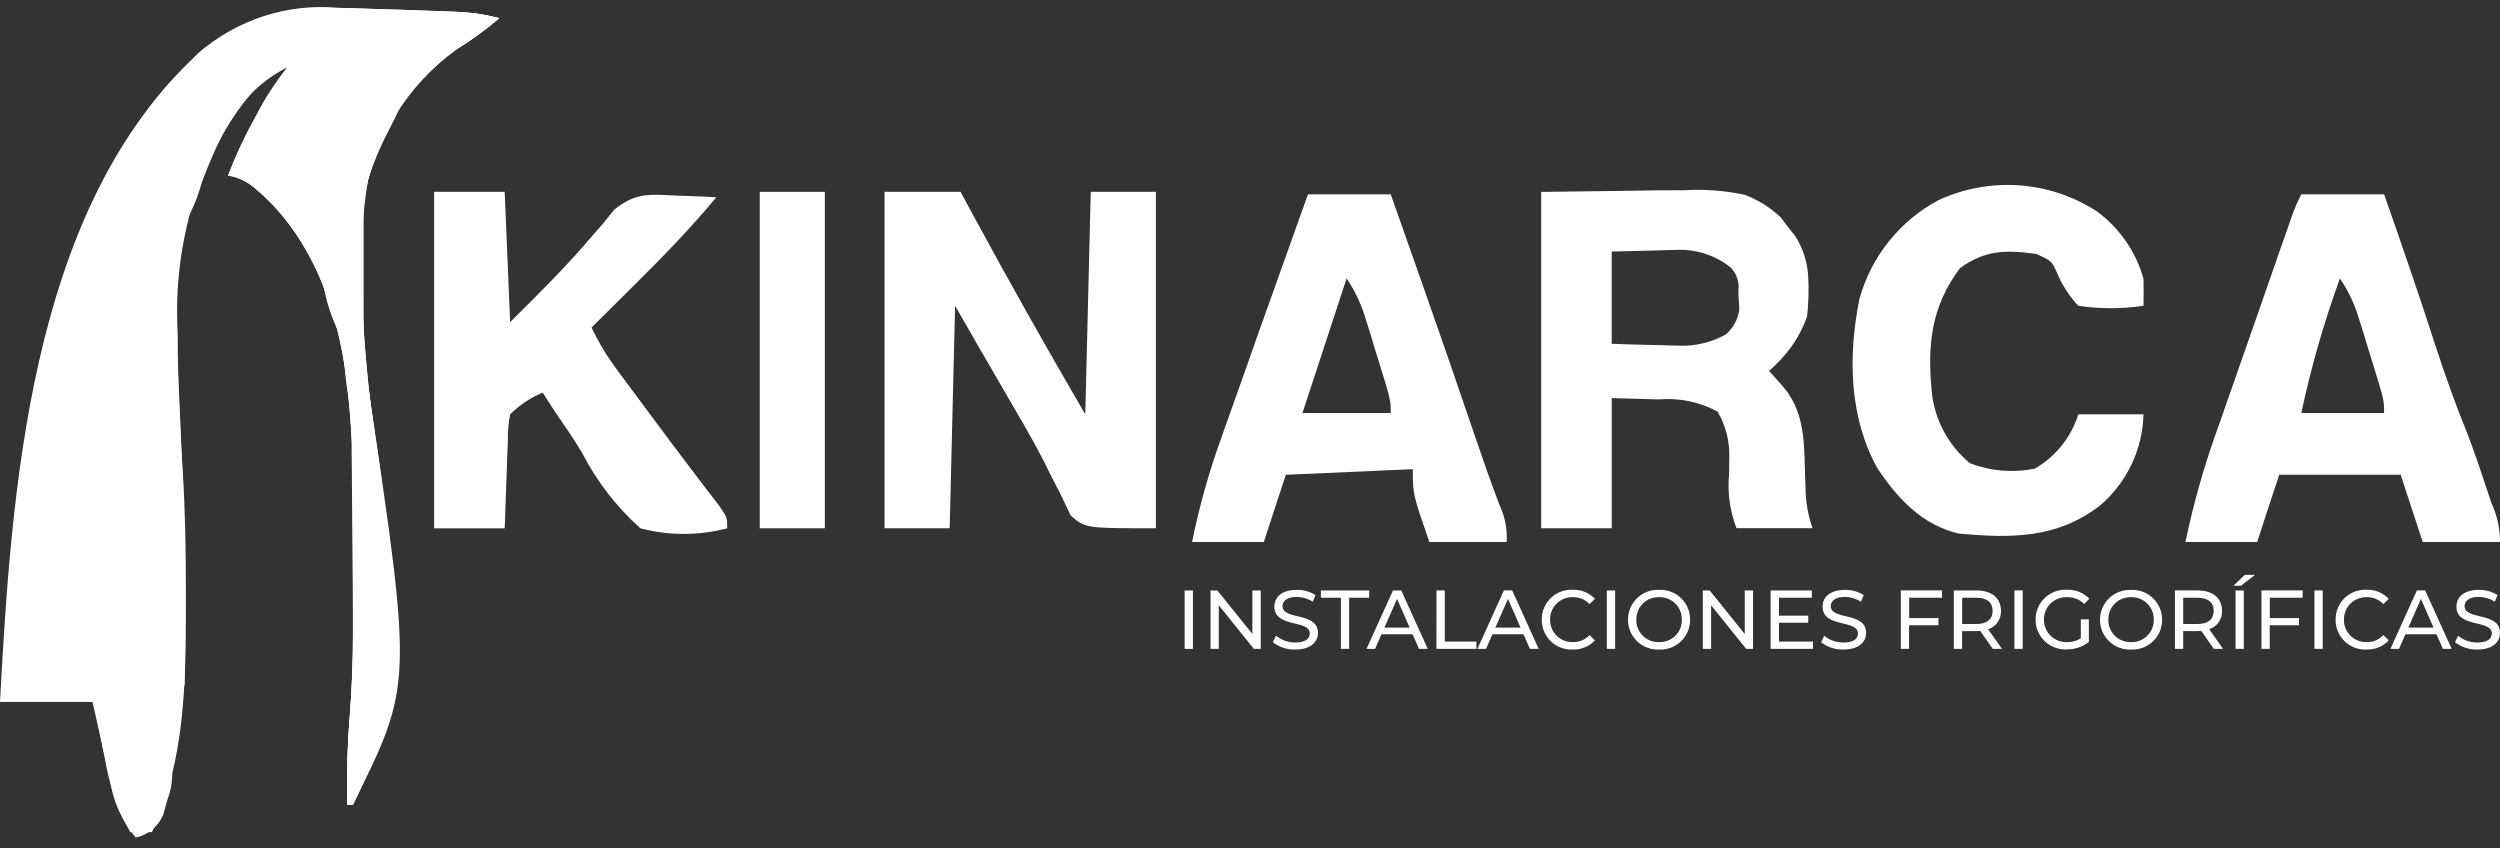
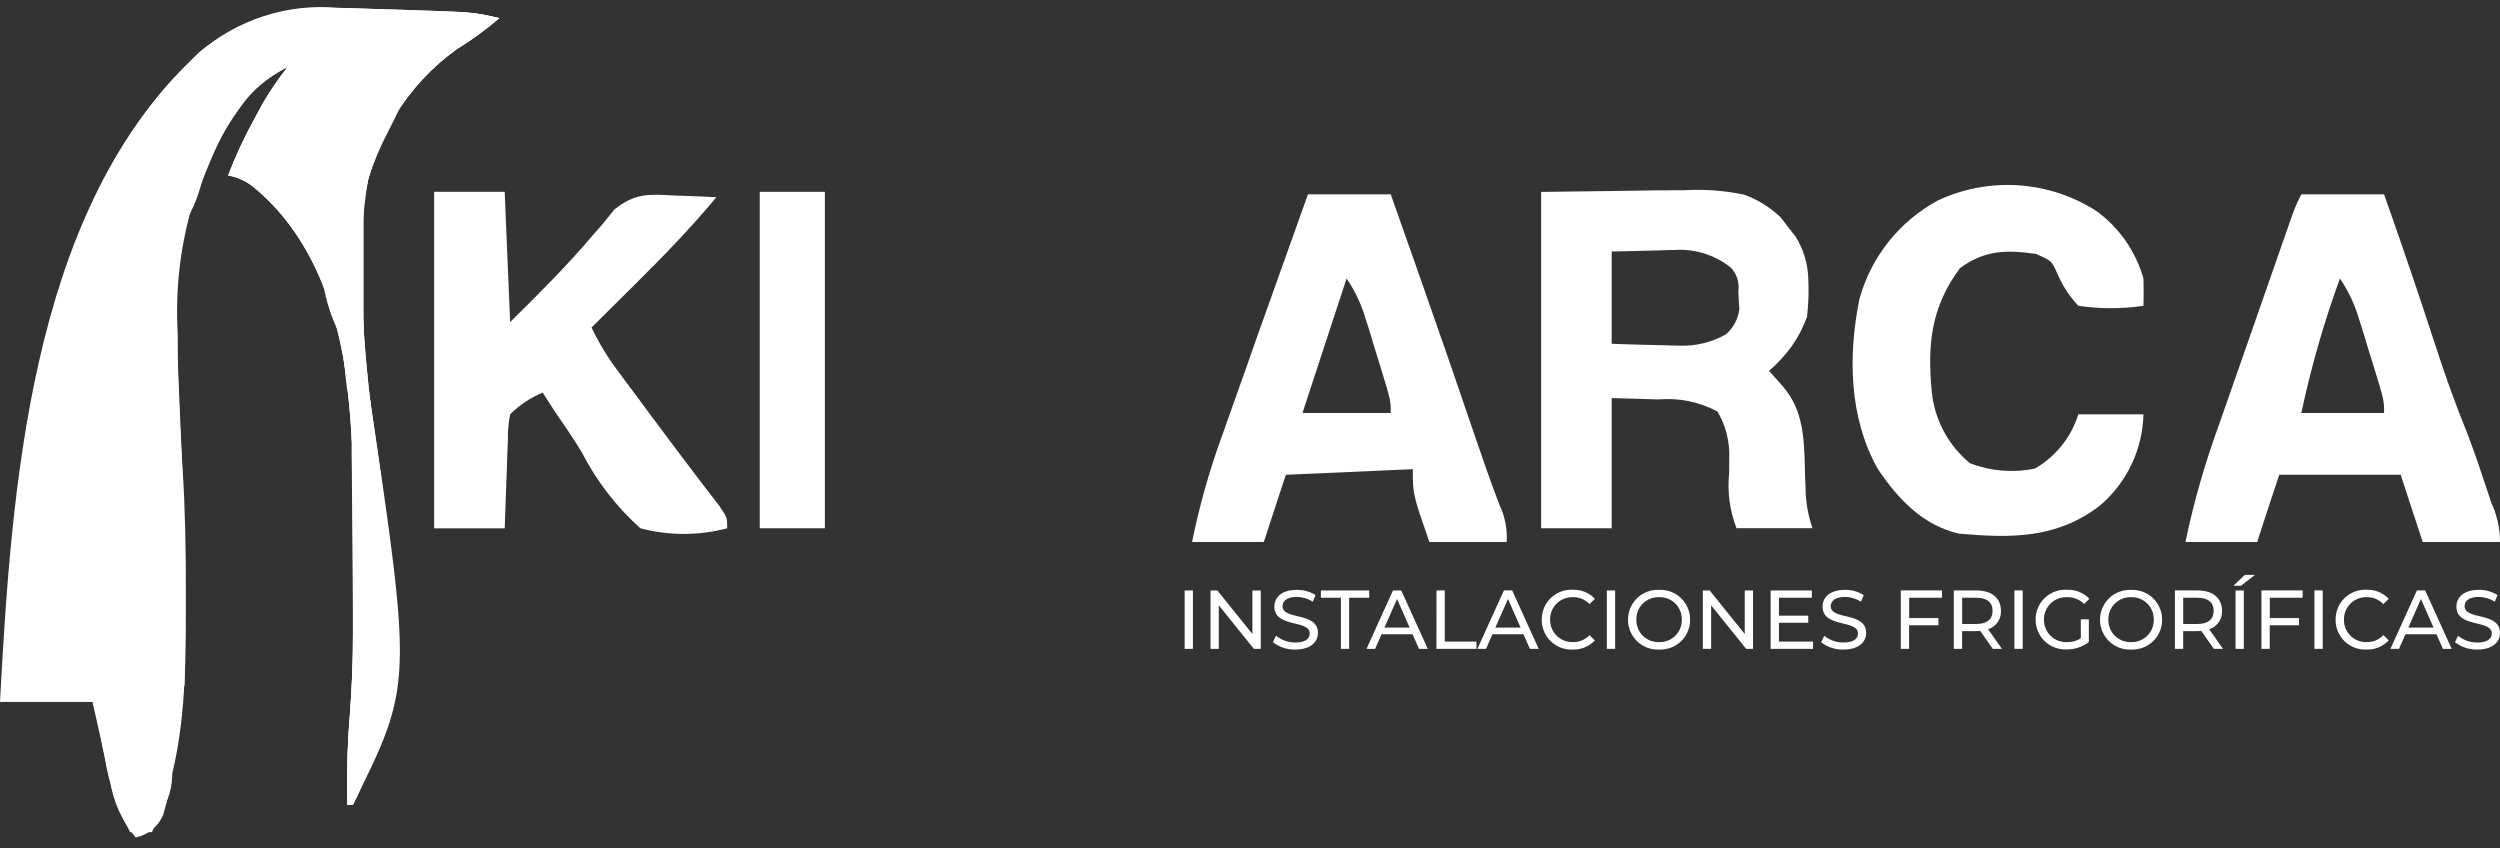
<svg xmlns="http://www.w3.org/2000/svg" width="168" height="57" viewBox="0 0 168 57" fill="none">
  <rect x="0" y="0" width="168" height="57" fill="#333333" stroke="none" />
  <path d="M23.492 0.546L25.084 0.599C25.893 0.628 26.702 0.653 27.511 0.676C31.828 0.816 31.828 0.816 33.553 1.22C32.657 1.982 31.704 2.676 30.703 3.294C29.019 4.506 27.596 6.045 26.519 7.819C25.442 9.592 24.734 11.565 24.436 13.619C24.305 14.954 24.281 16.289 24.277 17.629V18.844C24.399 22.727 24.758 26.599 25.353 30.438C26.456 38.595 27.504 46.474 23.712 54.096H23.347C23.297 52.012 23.357 49.926 23.526 47.848C23.754 44.754 23.779 41.668 23.779 38.567C23.779 37.601 23.787 36.635 23.793 35.674C23.831 32.598 23.698 29.521 23.394 26.46L23.311 25.673C22.718 20.778 20.922 15.727 17.007 12.545C16.519 12.155 15.94 11.896 15.325 11.794C15.833 10.471 16.432 9.184 17.119 7.945L17.675 6.918C18.169 6.075 18.722 5.269 19.329 4.503C15.484 6.426 14.157 10.289 12.826 14.133C12.076 16.834 11.778 19.641 11.944 22.44L11.95 23.765C11.972 26.334 12.094 28.883 12.267 31.448C12.448 34.229 12.49 37 12.49 39.784C12.49 40.052 12.49 40.32 12.49 40.596C12.49 45.805 12.453 51.124 10.209 55.92H8.75C7.902 54.365 7.324 52.677 7.041 50.929L6.898 50.195C6.689 49.199 6.577 48.186 6.564 47.168H0C0.765 33.084 1.973 14.57 12.763 4.138L13.342 3.563C16.006 1.121 23.229 0.539 23.492 0.546Z" fill="white" />
  <path d="M108.306 35.5H103.566V12.896L109.378 12.822L110.293 12.808H110.337L111.19 12.792C111.938 12.784 112.583 12.784 113.16 12.784C114.523 12.703 115.891 12.805 117.227 13.086C118.135 13.424 118.965 13.943 119.667 14.61L120.158 15.26L120.443 15.62L120.671 15.91C121.158 16.694 121.444 17.586 121.507 18.506C121.563 19.43 121.539 20.357 121.435 21.277C121.182 21.984 120.835 22.655 120.403 23.269C119.959 23.875 119.449 24.43 118.881 24.922L119.771 25.924C121.186 27.521 121.235 29.44 121.288 31.47C121.299 31.888 121.309 32.321 121.333 32.749C121.336 33.684 121.494 34.612 121.801 35.495H116.694C116.24 34.322 116.07 33.059 116.198 31.808C116.203 31.474 116.209 31.17 116.205 30.864C116.261 29.742 115.988 28.628 115.42 27.658C114.221 27.014 112.861 26.729 111.504 26.838H111.317L109.702 26.789H109.642L108.307 26.749V35.501L108.306 35.5ZM112.466 16.802H112.222L111.326 16.831H111.292L108.906 16.889L108.306 16.901V23.101C108.926 23.125 109.74 23.154 110.55 23.172L111.44 23.191H111.47H111.582C112.019 23.209 112.432 23.227 112.823 23.227C113.926 23.274 115.02 23.011 115.982 22.468C116.478 22.04 116.799 21.445 116.884 20.795C116.856 20.36 116.856 20.36 116.83 19.933C116.824 19.801 116.822 19.676 116.821 19.554C116.857 19.274 116.832 18.99 116.747 18.721C116.662 18.452 116.519 18.205 116.328 17.997C115.24 17.12 113.859 16.693 112.466 16.802Z" fill="white" />
-   <path d="M59.442 12.891H64.548L65.365 14.402C67.816 18.926 70.338 23.406 72.93 27.842L73.299 12.891H77.675V35.5C72.934 35.5 72.934 35.5 71.946 34.636L71.34 33.357C71.088 32.863 70.835 32.37 70.581 31.877L70.159 31.016C69.344 29.433 68.441 27.911 67.544 26.372C66.415 24.436 65.301 22.491 64.183 20.549L63.818 35.5H59.442V12.891Z" fill="white" />
  <path d="M151.682 36.423H146.861C147.422 33.738 148.178 31.098 149.123 28.524L149.568 27.251C149.902 26.305 150.2 25.44 150.493 24.608C151.009 23.137 151.522 21.665 151.911 20.547L152.81 17.973L153.001 17.426V17.417L153.237 16.743L153.244 16.724L153.635 15.611L153.985 14.61C154.165 14.076 154.387 13.558 154.649 13.059L160.212 13.059C161.616 17.055 162.66 20.127 163.596 23.022C164.345 25.331 165.036 27.244 165.772 29.044C166.282 30.368 166.741 31.74 167.167 33.032L167.417 33.786C167.804 34.611 168.003 35.512 168 36.423H162.808L161.77 33.267L161.325 31.9H153.166L152.61 33.58L151.682 36.423ZM157.245 18.712C156.168 21.662 155.301 24.683 154.649 27.755H160.212C160.212 26.899 160.212 26.899 159.458 24.445L159.146 23.444L158.995 22.947V22.934L158.847 22.449L158.712 22.014L158.543 21.492C158.261 20.502 157.822 19.562 157.243 18.711L157.245 18.712Z" fill="white" />
  <path d="M84.928 36.423H80.107C80.592 34.031 81.253 31.678 82.086 29.384L82.447 28.364C82.824 27.297 83.211 26.213 83.585 25.165L83.838 24.453L84.335 23.029C85.447 19.896 86.612 16.635 87.895 13.059H93.458C94.119 14.931 94.648 16.435 95.127 17.793L95.2 18L95.38 18.511C96.74 22.372 97.979 25.955 99.17 29.465C99.624 30.8 100.171 32.377 100.774 33.955C101.14 34.724 101.302 35.574 101.246 36.423H96.053C94.941 33.22 94.941 33.22 94.941 31.528L86.411 31.905L85.855 33.585L84.928 36.423ZM90.491 18.712L89.735 21.015L89.717 21.07L87.525 27.755H93.458C93.458 26.899 93.458 26.899 92.704 24.445L92.392 23.444L92.241 22.947V22.934L92.093 22.449L91.958 22.014L91.789 21.492C91.508 20.502 91.069 19.563 90.491 18.712Z" fill="white" />
  <path d="M29.175 12.891H33.915L34.28 21.643C36.213 19.736 38.12 17.843 39.871 15.767L40.48 15.079L41.274 14.091C42.662 12.963 43.61 13.041 45.334 13.141L46.153 13.166C46.82 13.187 47.476 13.22 48.137 13.255C46.433 15.305 44.608 17.192 42.714 19.067L41.848 19.928C41.15 20.622 40.451 21.315 39.751 22.008C40.248 23.054 40.852 24.047 41.553 24.97L42.194 25.837L42.874 26.748L43.565 27.682C44.586 29.06 45.615 30.432 46.653 31.798L47.117 32.409C47.519 32.936 47.923 33.462 48.33 33.986C48.868 34.771 48.868 34.771 48.868 35.501C46.956 36.005 44.946 36.005 43.034 35.501C41.419 34.055 40.084 32.324 39.097 30.394C38.531 29.457 37.912 28.561 37.29 27.66C37.015 27.236 36.741 26.811 36.47 26.384C35.651 26.721 34.907 27.217 34.281 27.843C34.167 28.418 34.116 29.004 34.13 29.59L34.088 30.63L34.053 31.718L34.011 32.815C33.977 33.71 33.945 34.606 33.916 35.502H29.175V12.891Z" fill="white" />
  <path d="M140.871 14.175C142.41 15.292 143.528 16.895 144.042 18.726C144.056 19.333 144.059 19.942 144.042 20.549C142.591 20.765 141.117 20.765 139.666 20.549C139.056 19.903 138.569 19.151 138.229 18.331C137.865 17.525 137.865 17.525 136.817 17.061C134.814 16.786 133.376 16.799 131.711 18.018C129.754 20.646 129.509 23.186 129.82 26.382C130.02 28.235 130.936 29.936 132.372 31.123C133.765 31.665 135.285 31.792 136.748 31.488C138.144 30.682 139.186 29.38 139.665 27.841H144.041C144.012 29.01 143.738 30.16 143.235 31.216C142.732 32.272 142.012 33.21 141.123 33.969C138.221 36.203 135.187 36.171 131.642 35.86C129.195 35.295 127.536 33.524 126.173 31.485C124.247 28.042 124.184 23.887 124.955 20.087C125.344 18.681 126.014 17.369 126.925 16.229C127.835 15.09 128.967 14.146 130.253 13.457C131.94 12.673 133.798 12.328 135.654 12.454C137.51 12.58 139.305 13.172 140.871 14.175Z" fill="white" />
  <path d="M22.726 0.524L23.49 0.547L25.082 0.601C25.891 0.629 26.7 0.654 27.508 0.677C31.826 0.818 31.826 0.818 33.551 1.221C32.655 1.983 31.703 2.677 30.703 3.295C29.018 4.507 27.595 6.046 26.518 7.82C25.442 9.594 24.733 11.566 24.436 13.62C24.304 14.955 24.28 16.29 24.276 17.631V18.846C24.398 22.729 24.757 26.601 25.352 30.44C26.455 38.596 27.503 46.475 23.711 54.097H23.346C23.296 52.013 23.356 49.927 23.525 47.849C23.753 44.755 23.778 41.669 23.778 38.568C23.778 37.602 23.786 36.637 23.792 35.675C23.83 32.599 23.697 29.523 23.393 26.461L23.31 25.674C22.717 20.779 20.921 15.728 17.006 12.546C16.518 12.156 15.939 11.898 15.323 11.795C15.832 10.472 16.432 9.185 17.119 7.945L17.675 6.918C18.169 6.075 18.722 5.269 19.329 4.503C16.079 6.128 14.89 8.897 13.602 12.121C13.311 12.917 12.906 13.667 12.4 14.346C12.484 10.943 13.833 7.693 16.182 5.23C18.135 3.42 20.68 2.384 23.341 2.315L22.475 3.386C20.653 5.962 18.994 8.649 17.506 11.431L18.015 11.822C19.502 12.957 20.695 14.431 21.495 16.122L22.144 17.396L22.612 18.356L22.683 17.711C23.293 12.406 23.978 8.499 27.716 4.499L27.103 4.818L26.302 5.229L25.508 5.639C25.075 5.897 24.571 6.009 24.069 5.959C24.343 3.543 24.343 3.543 25.163 2.312C24.339 1.487 22.629 1.834 21.517 1.831C19.466 1.824 17.451 2.369 15.683 3.41L14.928 3.827C10.178 6.91 7.894 13.183 6.156 18.29L5.902 19.035C4.179 24.779 2.907 30.65 2.1 36.593C1.966 37.409 1.832 38.225 1.698 39.041C1.374 41.02 1.052 42.999 0.732 44.978H0.367C0.309 42.25 0.461 39.522 0.823 36.818L0.971 35.675C2.418 24.82 4.543 12.083 12.765 4.136L13.343 3.561C14.621 2.448 16.111 1.605 17.724 1.083C19.336 0.561 21.038 0.371 22.726 0.524Z" fill="white" />
  <path d="M51.054 12.891H55.43V35.5H51.054V12.891Z" fill="white" />
  <path d="M24.434 26.383H24.799C27.724 46.019 27.724 46.019 23.702 54.097H23.337C23.285 52.042 23.347 49.986 23.522 47.938C23.7 45.55 23.725 43.179 23.711 40.784L23.706 39.655C23.695 38.097 23.682 36.544 23.667 34.993C23.656 33.847 23.648 32.7 23.643 31.553L23.629 30.489V29.5L23.621 28.633C23.716 27.831 23.995 27.061 24.434 26.383Z" fill="white" />
  <path d="M24.434 0.858C25.612 0.847 26.79 0.838 27.968 0.831L28.976 0.822H29.955L30.852 0.815C31.762 0.87 32.666 1.006 33.552 1.222C32.656 1.984 31.703 2.678 30.703 3.296C28.099 5.096 26.154 7.696 25.164 10.703L24.766 11.898C24.327 14.391 24.201 16.93 24.39 19.454C24.39 19.985 24.393 20.517 24.4 21.049C24.408 22.341 24.42 23.633 24.436 24.925C23.083 22.488 23.263 19.912 23.251 17.199L23.229 15.999C23.212 12.59 23.645 9.645 25.759 6.876L26.434 5.976L26.99 5.235L27.353 4.502L26.122 5.232C24.892 5.962 24.892 5.962 24.071 5.962C24.344 3.547 24.344 3.547 25.164 2.315L24.434 0.858Z" fill="white" />
  <path d="M4.743 39.147C5.308 39.951 5.723 40.852 5.967 41.804L6.236 42.746L6.516 43.747L6.807 44.774C7.668 47.86 8.418 50.968 9.115 54.095C9.882 53.44 10.47 52.601 10.824 51.656L11.303 50.448C11.683 51.53 11.66 52.713 11.238 53.779L10.972 54.739C10.813 55.128 10.561 55.472 10.237 55.741C9.914 56.009 9.53 56.195 9.119 56.28C8.186 55.171 7.586 53.821 7.385 52.386L7.224 51.677C7.055 50.932 6.89 50.187 6.726 49.44C6.615 48.944 6.504 48.449 6.393 47.953C6.177 47.014 5.964 46.071 5.753 45.125C5.527 44.129 5.286 43.137 5.032 42.15C4.773 41.172 4.675 40.157 4.743 39.147Z" fill="white" />
  <path d="M11.307 19.819H11.672C12.217 28.581 12.512 37.295 12.402 46.075H12.036L11.975 44.984C11.9 43.636 11.824 42.287 11.744 40.939C11.711 40.357 11.678 39.776 11.645 39.194C11.598 38.354 11.551 37.514 11.502 36.674L11.459 35.895C11.385 34.638 11.279 33.392 11.116 32.145C10.974 31.075 10.9 29.998 10.893 28.919V27.941V26.953V25.969C10.9 23.912 11.039 21.858 11.307 19.819Z" fill="white" />
  <path d="M24.435 26.383H24.8C24.986 27.652 25.169 28.92 25.348 30.189L25.506 31.265C25.814 33.391 25.945 35.539 25.895 37.687H25.529V35.135H24.799L24.434 42.064H24.069C24 40.066 23.935 38.065 23.875 36.063C23.853 35.383 23.83 34.703 23.807 34.023C23.773 33.046 23.742 32.068 23.714 31.091L23.679 30.171C23.611 27.569 23.611 27.569 24.435 26.383Z" fill="white" />
  <path d="M23.706 12.891H24.435V24.925C23.605 23.292 23.212 21.473 23.293 19.643V18.52V17.359V16.181V14.038C23.341 13.256 23.341 13.256 23.706 12.891Z" fill="white" />
  <path d="M16.776 4.869L17.87 5.234L17.39 5.692C15.689 7.552 14.395 9.747 13.59 12.135C13.306 12.928 12.905 13.675 12.401 14.35C12.436 11.052 13.723 7.891 16.002 5.507L16.776 4.869Z" fill="white" />
  <path d="M26.988 5.233H27.717C27.238 6.471 26.69 7.681 26.075 8.857C25.544 9.865 25.102 10.918 24.753 12.002L24.434 12.892L23.34 13.256C23.588 10.24 24.878 7.403 26.988 5.233Z" fill="white" />
  <path d="M22.976 15.443H23.34L23.395 16.684C23.424 19.204 23.722 21.713 24.285 24.169C24.506 25.626 24.556 27.103 24.434 28.572C23.223 27.36 23.308 25.711 23.09 24.058L22.939 22.961C22.565 20.468 22.577 17.933 22.976 15.443Z" fill="white" />
  <path d="M4.743 39.147C5.29 39.912 5.697 40.769 5.942 41.678L6.185 42.504L6.43 43.362L6.683 44.224C7.074 45.157 7.282 46.157 7.296 47.168H6.202C5.956 46.174 5.713 45.179 5.472 44.183L5.261 43.334C4.871 41.974 4.696 40.561 4.743 39.147Z" fill="white" />
  <path d="M21.882 17.632C23.025 18.775 22.995 19.811 22.995 21.371L22.976 22.738C22.435 21.745 22.043 20.677 21.813 19.569L21.615 18.699L21.517 17.997L21.882 17.632Z" fill="white" />
  <path d="M5.838 18.726C5.299 21.149 5.299 21.149 4.333 21.803L3.649 22.008C3.751 21.529 3.858 21.05 3.968 20.572L4.148 19.764C4.475 18.808 4.858 18.726 5.838 18.726Z" fill="white" />
  <path d="M13.495 9.244H13.86C13.946 11.012 13.569 12.773 12.766 14.351H12.401C12.434 12.594 12.805 10.86 13.495 9.244Z" fill="white" />
  <path d="M6.566 47.169H7.296L8.026 50.452H6.931L6.566 47.169Z" fill="white" />
  <path d="M79.608 43.605H80.164V39.678H79.608V43.605ZM84.161 39.678V42.605L81.806 39.678H81.347V43.605H81.903V40.677L84.263 43.605H84.722V39.678H84.161ZM87.045 43.649C88.083 43.649 88.565 43.133 88.565 42.536C88.565 41.09 86.187 41.695 86.187 40.736C86.187 40.394 86.473 40.113 87.141 40.113C87.523 40.116 87.896 40.227 88.218 40.433L88.402 39.988C88.024 39.752 87.586 39.631 87.141 39.639C86.108 39.639 85.638 40.156 85.638 40.761C85.638 42.219 88.015 41.613 88.015 42.572C88.015 42.915 87.724 43.177 87.045 43.177C86.573 43.18 86.114 43.018 85.749 42.718L85.537 43.155C85.967 43.49 86.5 43.665 87.045 43.649ZM90.107 43.605H90.663V40.167H92.009V39.678H88.764V40.167H90.11L90.107 43.605ZM95.357 43.605H95.946L94.165 39.678H93.609L91.829 43.605H92.406L92.838 42.623H94.924L95.357 43.605ZM93.035 42.174L93.882 40.25L94.728 42.174H93.035ZM96.53 43.603H99.217V43.115H97.089V39.677H96.533L96.53 43.603ZM102.811 43.603H103.4L101.62 39.677H101.063L99.283 43.603H99.861L100.292 42.622H102.378L102.811 43.603ZM100.488 42.174L101.336 40.25L102.183 42.174H100.488ZM105.682 43.649C105.961 43.66 106.239 43.61 106.498 43.503C106.756 43.397 106.988 43.236 107.179 43.032L106.814 42.678C106.674 42.83 106.503 42.951 106.313 43.032C106.122 43.113 105.916 43.153 105.709 43.148C105.508 43.156 105.306 43.123 105.118 43.051C104.929 42.978 104.758 42.868 104.613 42.727C104.469 42.585 104.355 42.416 104.278 42.229C104.201 42.042 104.164 41.842 104.167 41.64C104.164 41.438 104.201 41.237 104.278 41.05C104.355 40.863 104.469 40.694 104.613 40.553C104.758 40.412 104.929 40.301 105.118 40.229C105.306 40.156 105.508 40.123 105.709 40.131C105.916 40.126 106.122 40.164 106.312 40.245C106.502 40.325 106.674 40.445 106.814 40.596L107.179 40.242C106.989 40.039 106.757 39.88 106.5 39.775C106.242 39.669 105.965 39.62 105.687 39.632C105.417 39.619 105.147 39.661 104.894 39.756C104.641 39.851 104.41 39.997 104.215 40.184C104.021 40.372 103.866 40.597 103.761 40.846C103.657 41.096 103.604 41.364 103.607 41.634C103.602 41.905 103.653 42.174 103.757 42.425C103.861 42.675 104.014 42.901 104.209 43.09C104.403 43.279 104.634 43.426 104.887 43.522C105.141 43.618 105.411 43.661 105.682 43.649ZM107.981 43.605H108.538V39.678H107.981V43.605ZM111.493 43.649C111.763 43.662 112.033 43.619 112.287 43.523C112.54 43.428 112.771 43.282 112.966 43.094C113.161 42.906 113.316 42.68 113.42 42.43C113.525 42.18 113.577 41.912 113.574 41.641C113.576 41.371 113.523 41.103 113.419 40.854C113.314 40.605 113.159 40.38 112.965 40.192C112.77 40.005 112.539 39.859 112.286 39.764C112.033 39.669 111.764 39.626 111.494 39.638C111.223 39.625 110.953 39.667 110.699 39.762C110.445 39.857 110.213 40.003 110.018 40.19C109.822 40.377 109.667 40.603 109.561 40.852C109.455 41.102 109.401 41.37 109.402 41.641C109.4 41.912 109.454 42.181 109.559 42.431C109.664 42.681 109.82 42.907 110.015 43.095C110.211 43.283 110.443 43.429 110.697 43.524C110.951 43.619 111.222 43.662 111.493 43.649ZM111.493 43.15C111.291 43.157 111.091 43.123 110.903 43.05C110.716 42.977 110.545 42.867 110.401 42.726C110.258 42.584 110.145 42.415 110.069 42.229C109.994 42.042 109.957 41.842 109.962 41.641C109.957 41.44 109.994 41.239 110.069 41.053C110.145 40.866 110.258 40.697 110.401 40.556C110.545 40.415 110.716 40.304 110.903 40.231C111.091 40.158 111.291 40.125 111.493 40.132C111.693 40.125 111.894 40.159 112.081 40.232C112.268 40.306 112.438 40.416 112.581 40.557C112.724 40.699 112.836 40.868 112.911 41.054C112.986 41.24 113.023 41.44 113.018 41.641C113.023 41.842 112.986 42.041 112.911 42.228C112.836 42.414 112.724 42.583 112.581 42.724C112.438 42.866 112.268 42.976 112.081 43.049C111.894 43.122 111.693 43.157 111.493 43.15ZM117.247 39.678V42.605L114.892 39.678H114.432V43.605H114.988V40.677L117.344 43.605H117.803V39.678H117.247ZM119.547 43.116V41.849H121.515V41.373H119.547V40.167H121.756V39.678H118.986V43.605H121.835V43.116H119.547ZM123.886 43.649C124.924 43.649 125.405 43.133 125.405 42.536C125.405 41.09 123.028 41.695 123.028 40.736C123.028 40.394 123.314 40.113 123.981 40.113C124.363 40.116 124.736 40.227 125.058 40.433L125.243 39.988C124.865 39.752 124.427 39.631 123.981 39.639C122.949 39.639 122.478 40.156 122.478 40.761C122.478 42.219 124.856 41.613 124.856 42.572C124.856 42.915 124.564 43.177 123.886 43.177C123.414 43.182 122.955 43.021 122.589 42.723L122.381 43.161C122.811 43.494 123.344 43.667 123.888 43.649H123.886ZM130.504 40.166V39.677H127.734V43.603H128.29V42.017H130.263V41.534H128.296V40.166H130.504ZM134.532 43.603L133.6 42.286C133.861 42.204 134.087 42.037 134.243 41.813C134.399 41.589 134.477 41.32 134.464 41.047C134.464 40.194 133.846 39.678 132.826 39.678H131.296V43.605H131.853V42.41H132.823C132.907 42.41 132.991 42.404 133.07 42.398L133.916 43.605L134.532 43.603ZM132.809 41.935H131.856V40.168H132.809C133.527 40.168 133.903 40.487 133.903 41.048C133.903 41.609 133.529 41.932 132.811 41.932L132.809 41.935ZM135.368 43.603H135.925V39.677H135.368V43.603ZM139.831 42.897C139.555 43.069 139.236 43.157 138.911 43.15C138.708 43.159 138.505 43.126 138.316 43.054C138.126 42.982 137.952 42.872 137.807 42.731C137.661 42.59 137.545 42.42 137.467 42.233C137.389 42.045 137.351 41.844 137.353 41.641C137.35 41.437 137.388 41.235 137.466 41.046C137.544 40.858 137.66 40.688 137.807 40.546C137.954 40.405 138.128 40.295 138.319 40.224C138.51 40.153 138.714 40.121 138.917 40.132C139.128 40.127 139.337 40.164 139.533 40.242C139.729 40.321 139.906 40.437 140.056 40.586L140.404 40.238C140.21 40.035 139.975 39.877 139.715 39.772C139.455 39.668 139.175 39.62 138.895 39.633C138.623 39.617 138.352 39.658 138.096 39.752C137.841 39.846 137.607 39.991 137.41 40.179C137.213 40.367 137.057 40.593 136.951 40.843C136.844 41.094 136.79 41.363 136.792 41.635C136.79 41.907 136.844 42.175 136.949 42.425C137.055 42.675 137.21 42.901 137.406 43.088C137.602 43.276 137.834 43.421 138.088 43.516C138.342 43.61 138.613 43.652 138.884 43.638C139.422 43.649 139.948 43.472 140.37 43.138V41.619H139.831V42.897ZM143.213 43.649C143.483 43.661 143.753 43.619 144.005 43.523C144.258 43.428 144.489 43.282 144.684 43.095C144.879 42.908 145.033 42.683 145.138 42.434C145.243 42.184 145.296 41.917 145.294 41.646C145.296 41.376 145.243 41.108 145.138 40.859C145.033 40.61 144.879 40.385 144.684 40.198C144.489 40.01 144.258 39.865 144.005 39.769C143.753 39.674 143.483 39.631 143.213 39.644C142.942 39.631 142.672 39.673 142.418 39.768C142.164 39.863 141.933 40.008 141.737 40.196C141.541 40.383 141.386 40.608 141.28 40.858C141.174 41.107 141.12 41.376 141.121 41.646C141.12 41.917 141.174 42.186 141.28 42.436C141.386 42.685 141.542 42.91 141.738 43.098C141.934 43.285 142.166 43.431 142.42 43.526C142.674 43.62 142.944 43.662 143.215 43.649H143.213ZM143.213 43.15C143.012 43.157 142.811 43.123 142.624 43.05C142.436 42.977 142.265 42.867 142.122 42.726C141.978 42.584 141.866 42.415 141.79 42.229C141.714 42.042 141.678 41.842 141.682 41.641C141.678 41.44 141.714 41.239 141.79 41.053C141.866 40.866 141.978 40.697 142.122 40.556C142.265 40.415 142.436 40.304 142.624 40.231C142.811 40.158 143.012 40.125 143.213 40.132C143.413 40.126 143.613 40.161 143.799 40.234C143.986 40.307 144.155 40.418 144.298 40.559C144.44 40.701 144.552 40.869 144.627 41.055C144.701 41.241 144.738 41.441 144.733 41.641C144.738 41.841 144.702 42.04 144.627 42.226C144.552 42.412 144.44 42.58 144.298 42.721C144.156 42.863 143.987 42.973 143.801 43.047C143.615 43.121 143.415 43.155 143.215 43.15H143.213ZM149.388 43.603L148.457 42.285C148.717 42.202 148.943 42.036 149.099 41.812C149.255 41.588 149.333 41.319 149.32 41.046C149.32 40.193 148.702 39.677 147.682 39.677H146.154V43.603H146.71V42.41H147.68C147.765 42.41 147.848 42.404 147.927 42.398L148.774 43.605L149.388 43.603ZM147.666 41.935H146.712V40.168H147.666C148.383 40.168 148.759 40.487 148.759 41.048C148.759 41.609 148.386 41.932 147.668 41.932L147.666 41.935ZM150.089 39.36H150.594L151.536 38.631H150.852L150.089 39.36ZM150.229 43.606H150.785V39.679H150.229V43.606ZM154.739 40.166V39.677H151.969V43.603H152.525V42.017H154.493V41.534H152.531V40.166H154.739ZM155.53 43.603H156.087V39.677H155.53V43.603ZM159.025 43.648C159.304 43.659 159.583 43.609 159.842 43.503C160.101 43.397 160.334 43.236 160.525 43.032L160.16 42.678C160.019 42.83 159.848 42.951 159.658 43.032C159.467 43.113 159.262 43.153 159.055 43.148C158.853 43.156 158.652 43.123 158.463 43.051C158.275 42.978 158.103 42.868 157.959 42.727C157.814 42.585 157.7 42.416 157.624 42.229C157.547 42.042 157.509 41.842 157.513 41.64C157.509 41.438 157.547 41.237 157.624 41.05C157.7 40.863 157.814 40.694 157.959 40.553C158.103 40.412 158.275 40.301 158.463 40.229C158.652 40.156 158.853 40.123 159.055 40.131C159.262 40.126 159.467 40.164 159.657 40.245C159.848 40.325 160.019 40.445 160.16 40.596L160.525 40.242C160.334 40.039 160.102 39.88 159.845 39.775C159.588 39.669 159.311 39.62 159.033 39.632C158.763 39.619 158.493 39.661 158.24 39.756C157.987 39.851 157.756 39.997 157.561 40.184C157.366 40.372 157.212 40.597 157.107 40.846C157.002 41.096 156.95 41.364 156.952 41.634C156.948 41.905 156.999 42.174 157.102 42.424C157.206 42.675 157.359 42.901 157.554 43.09C157.748 43.279 157.979 43.425 158.232 43.522C158.485 43.618 158.755 43.661 159.026 43.649L159.025 43.648ZM164.163 43.603H164.752L162.972 39.677H162.416L160.636 43.605H161.213L161.645 42.623H163.731L164.163 43.603ZM161.841 42.174L162.687 40.25L163.534 42.174H161.841ZM166.479 43.649C167.517 43.649 167.999 43.133 167.999 42.536C167.999 41.09 165.621 41.695 165.621 40.736C165.621 40.394 165.907 40.113 166.575 40.113C166.957 40.116 167.33 40.227 167.652 40.433L167.836 39.988C167.458 39.752 167.02 39.631 166.575 39.639C165.542 39.639 165.072 40.156 165.072 40.761C165.072 42.219 167.449 41.613 167.449 42.572C167.449 42.915 167.158 43.177 166.479 43.177C166.007 43.182 165.549 43.021 165.183 42.723L164.975 43.155C165.404 43.49 165.935 43.665 166.479 43.649Z" fill="white" />
</svg>